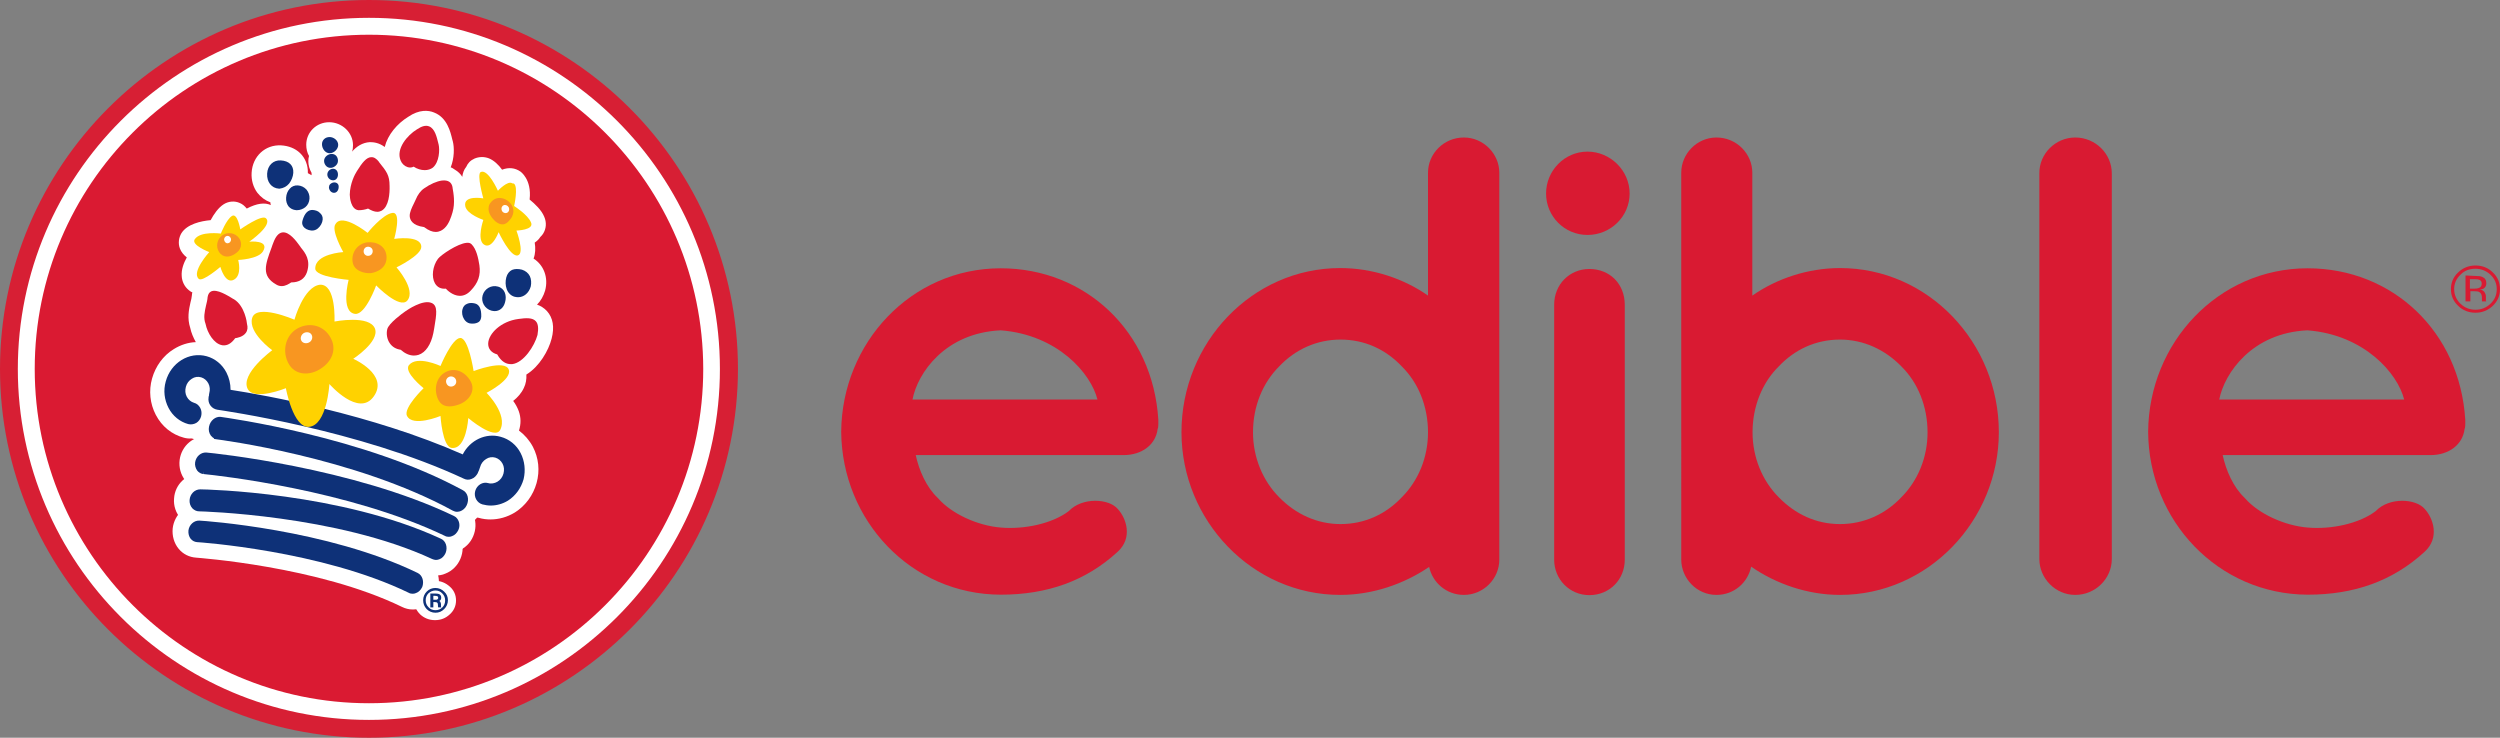
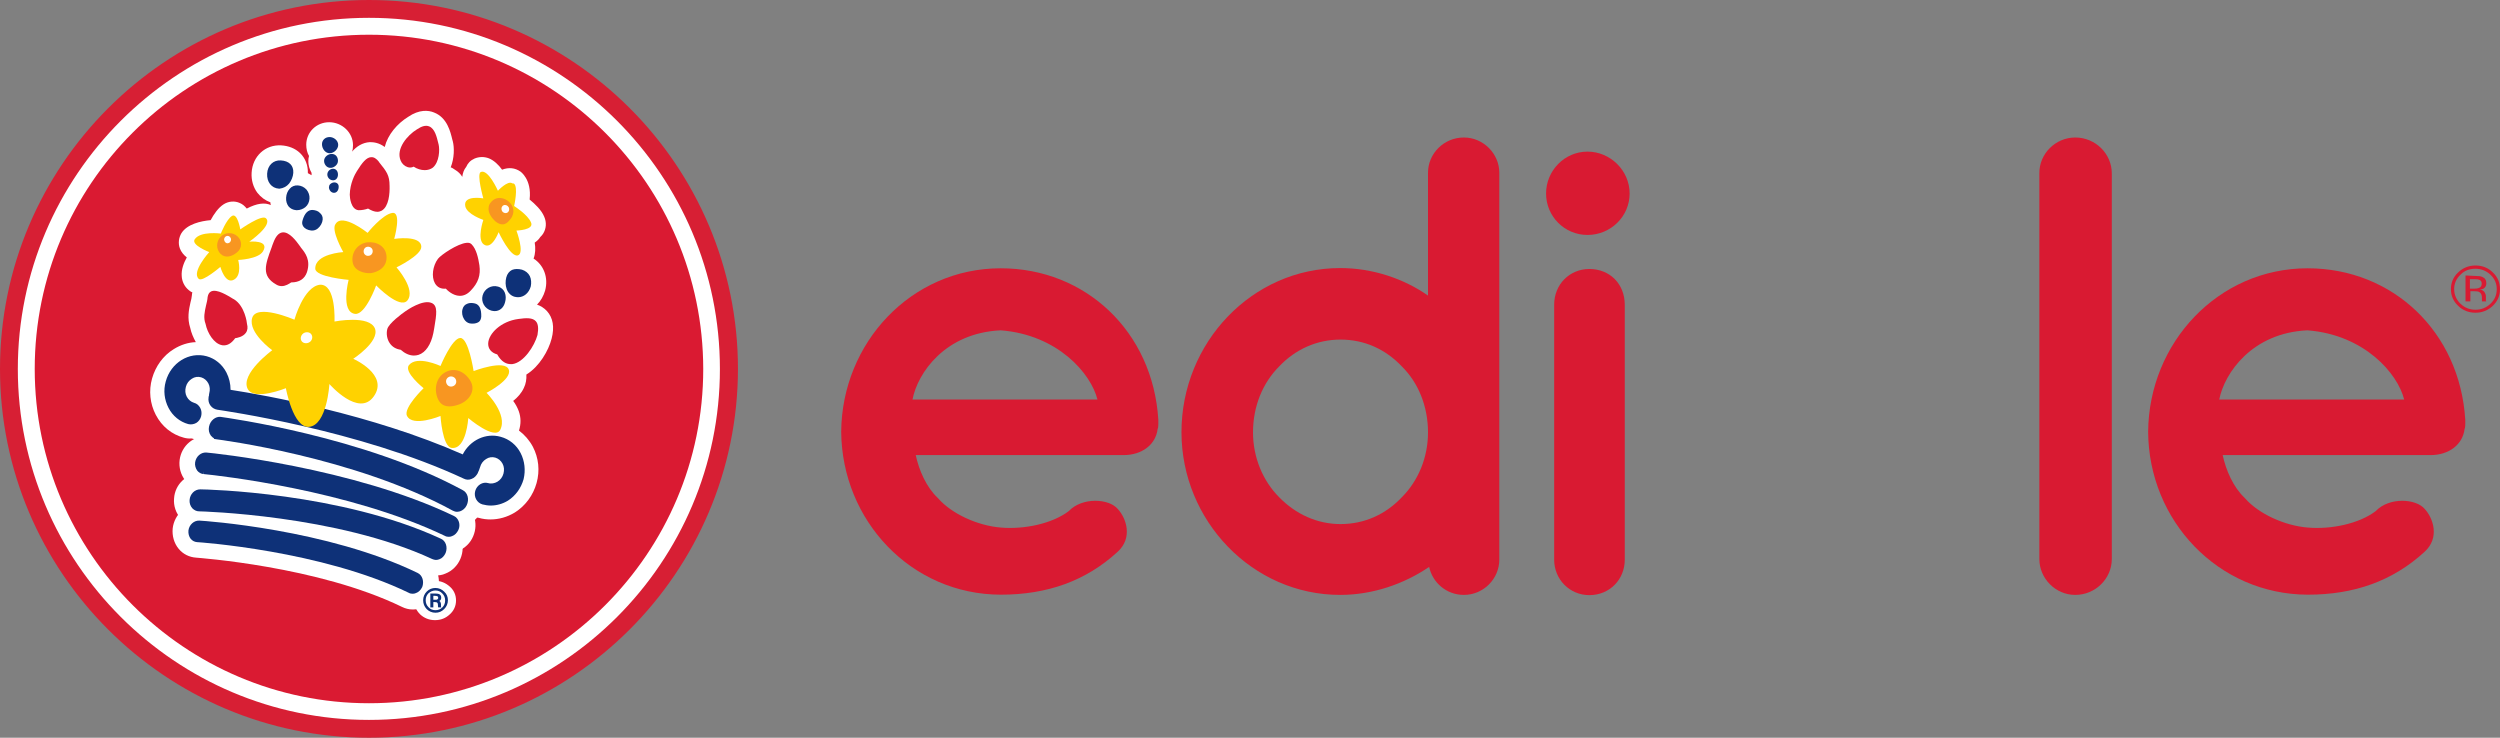
<svg xmlns="http://www.w3.org/2000/svg" version="1.1" id="Layer_1" x="0px" y="0px" viewBox="0 0 1080 318.7" style="enable-background:new 0 0 1080 318.7;" xml:space="preserve">
  <rect x="0" y="0" width="1080" height="318.7" fill="#808080" stroke="none" />
  <style type="text/css">
	.st0{fill:#D91A32;}
	.st1{fill:#FFFFFF;}
	.st2{fill:#D71F34;}
	.st3{fill:#DA1A32;}
	.st4{fill:#0E3178;}
	.st5{fill:#FFD200;}
	.st6{fill:#F89621;}
</style>
  <g>
    <g>
      <path class="st0" d="M1076.9,132.1c-2.1,2-4.6,3-7.5,3s-5.5-1-7.5-3c-2.1-2-3.1-4.4-3.1-7.2c0-2.8,1-5.2,3.1-7.2    c2.1-2,4.6-3,7.5-3c3,0,5.5,1,7.5,3c2.1,2,3.1,4.4,3.1,7.2S1079,130.1,1076.9,132.1 M1062.9,118.7c-1.8,1.7-2.7,3.8-2.7,6.2    c0,2.4,0.9,4.5,2.7,6.3c1.8,1.7,3.9,2.6,6.5,2.6s4.7-0.9,6.5-2.6c1.8-1.7,2.7-3.8,2.7-6.3c0-2.4-0.9-4.5-2.7-6.2    c-1.8-1.7-4-2.6-6.5-2.6C1066.8,116.1,1064.6,116.9,1062.9,118.7 M1069.1,119.2c1.5,0,2.5,0.1,3.2,0.4c1.2,0.5,1.8,1.4,1.8,2.8    c0,1-0.4,1.7-1.1,2.2c-0.4,0.3-1,0.4-1.7,0.5c0.9,0.1,1.6,0.5,2,1.1c0.4,0.6,0.6,1.2,0.6,1.7v0.8c0,0.3,0,0.5,0,0.8    c0,0.3,0,0.5,0.1,0.6l0.1,0.1h-1.9c0,0,0-0.1,0-0.1c0,0,0-0.1,0-0.1l0-0.4v-0.9c0-1.3-0.4-2.1-1.1-2.5c-0.4-0.3-1.2-0.4-2.3-0.4    h-1.6v4.4h-2.1v-11.2L1069.1,119.2z M1071.3,121c-0.5-0.3-1.3-0.4-2.5-0.4h-1.8v4.1h1.9c0.9,0,1.5-0.1,2-0.3    c0.8-0.3,1.2-0.9,1.2-1.8C1072.1,121.8,1071.9,121.3,1071.3,121" />
      <path class="st0" d="M394.2,172.6h79.9c-2.8-11.3-17.2-28-41.8-29.9C408.3,143.8,396.4,161.1,394.2,172.6 M363.4,186.5    c0.3-38.4,30.2-70.6,68.9-70.6c36.7,0,65.8,27.4,68.1,65.5v1.4c0,0.6,0,2-0.3,2.5c-0.8,6.8-6.8,11.3-14.7,11.3h-89.8    c1.4,6.5,4.5,13.8,9.6,18.6c5.9,6.8,17.2,11.9,27.1,12.7c10.2,0.9,22.3-1.7,29.4-7.1c5.9-6.2,17.5-5.4,21.2-0.9    c3.7,4,6.5,12.4,0,18.4c-13.8,12.7-30.5,18.6-50.6,18.6C393.6,256.8,363.7,224.9,363.4,186.5" />
      <path class="st0" d="M579.1,146.7c-10.2,0-19.5,4.2-26.5,11.6c-7.1,7.1-11.3,17.2-11.3,28.5c0,10.7,4.2,20.9,11.3,28    c7.1,7.3,16.4,11.6,26.5,11.6c10.4,0,19.5-4.2,26.5-11.6c7.1-7.1,11.3-17.2,11.3-28c0-11.3-4.2-21.5-11.3-28.5    C598.6,150.9,589.5,146.7,579.1,146.7 M647.7,241.8c0,8.2-6.8,15.2-15.3,15.2c-7.6,0-13.6-5.4-15-12.1    c-10.7,7.3-24.3,12.1-38.4,12.1c-38.1,0-68.6-32.2-68.6-70.3c0-38.7,30.5-70.9,68.6-70.9c13.8,0,27.4,4.5,37.9,11.9V74.6    c0-8.2,6.8-15.2,15.5-15.2c8.5,0,15.3,7.1,15.3,15.2L647.7,241.8z" />
      <path class="st0" d="M701.9,131.7v110.1c0,8.5-6.5,15.3-15.3,15.3c-8.5,0-15.2-6.8-15.2-15.3V131.7c0-9,6.8-15.5,15.2-15.5    C695.4,116.2,701.9,122.6,701.9,131.7" />
-       <path class="st0" d="M757.1,186.8c0,10.7,4.2,20.9,11.3,28c7.1,7.3,16.1,11.6,26.5,11.6c10.2,0,19.5-4.2,26.5-11.6    c7.1-7.1,11.3-17.2,11.3-28c0-11.3-4.2-21.5-11.3-28.5c-7.1-7.3-16.4-11.6-26.5-11.6c-10.4,0-19.5,4.2-26.5,11.6    C761.3,165.3,757.1,175.5,757.1,186.8 M726.3,186.8V74.6c0-8.2,6.8-15.2,15.2-15.2c8.8,0,15.5,7.1,15.5,15.2v53.1    c10.4-7.3,24-11.9,37.9-11.9c38.1,0,68.6,32.2,68.6,70.9c0,38.1-30.5,70.3-68.6,70.3c-14.1,0-27.7-4.8-38.4-12.2    c-1.4,6.8-7.3,12.2-15,12.2c-8.5,0-15.2-7.1-15.2-15.3L726.3,186.8z" />
      <path class="st0" d="M896.5,59.4c8.8,0,15.8,7.1,15.8,15.5v166.6c0,8.5-7.1,15.5-15.8,15.5c-8.5,0-15.5-7.1-15.5-15.5V74.9    C880.9,66.4,888,59.4,896.5,59.4" />
      <path class="st0" d="M958.7,172.6h79.9c-2.8-11.3-17.2-28-41.8-29.9C972.9,143.8,961,161.1,958.7,172.6 M928,186.5    c0.3-38.4,30.2-70.6,68.9-70.6c36.7,0,65.8,27.4,68.1,65.5v1.4c0,0.6,0,2-0.3,2.5c-0.8,6.8-6.8,11.3-14.7,11.3h-89.8    c1.4,6.5,4.5,13.8,9.6,18.6c5.9,6.8,17.2,11.9,27.1,12.7c10.2,0.9,22.3-1.7,29.4-7.1c5.9-6.2,17.5-5.4,21.2-0.9    c3.7,4,6.5,12.4,0,18.4c-13.8,12.7-30.5,18.6-50.5,18.6C958.2,256.8,928.2,224.9,928,186.5" />
      <path class="st0" d="M685.8,65.5c9.9,0,18.2,8.2,18.2,18.1c0,9.9-8.2,17.9-18.2,17.9c-9.9,0-17.9-8-17.9-17.9    C667.9,73.7,675.9,65.5,685.8,65.5" />
    </g>
    <g>
      <g>
        <path class="st1" d="M316.3,159.5c0,86.6-70.2,156.8-156.8,156.8c-86.6,0-156.8-70.2-156.8-156.8S72.9,2.7,159.5,2.7     C246.1,2.7,316.3,72.9,316.3,159.5" />
        <path class="st2" d="M159.4,7.7C75.8,7.7,7.7,75.7,7.7,159.4C7.7,243,75.8,311,159.4,311S311,243,311,159.4     C311,75.7,243,7.7,159.4,7.7 M159.4,318.7C71.5,318.7,0,247.2,0,159.4C0,71.5,71.5,0,159.4,0s159.4,71.5,159.4,159.4     C318.7,247.2,247.2,318.7,159.4,318.7" />
        <path class="st3" d="M159.4,15C79.7,15,15,79.7,15,159.4c0,79.6,64.8,144.4,144.4,144.4c79.6,0,144.4-64.8,144.4-144.4     C303.7,79.7,239,15,159.4,15" />
        <path class="st1" d="M206.3,223.6c0.2,0,0.3,0.1,0.5,0.1c1.7,0.5,3.4,0.7,5.1,0.7c3.6,0,7.2-1,10.5-3c4.6-2.9,7.9-7.4,9.4-12.7     c1.5-5.4,0.9-10.9-1.6-15.7c-1.5-2.8-3.6-5.2-6-7c0.9-2.8,0.9-5.6-0.1-8.4c-0.6-1.6-1.4-3.1-2.4-4.4c1.9-1.5,3.6-3.4,4.6-5.6     c0.9-1.8,1.2-3.8,1.1-5.8c5.6-3.4,9.6-10.4,10.9-15.5c1.3-5,0.6-9-2-11.9c-1.3-1.4-2.8-2.3-4.3-2.8c1.6-1.6,2.8-3.7,3.5-6.1     c1.5-5.6-0.6-11-5-13.8c0.8-2,0.9-4.5,0.5-6.9c0.9-0.6,1.8-1.4,2.4-2.4c0.4-0.4,0.9-0.9,1.2-1.4c1.4-2.2,1.6-4.9,0.5-7.4     c-1.2-2.9-4-5.5-6.3-7.4c1-8.8-4-12.1-4-12.1c-2.3-1.6-5-1.9-7.9-0.8c-1.5-2.1-3.5-4-5.7-4.9c-2.1-0.8-4.3-0.7-6.2,0.1     c-1.8,0.8-2.9,2-3.6,3.6c-1,1.2-1.5,2.7-1.7,4.3c-0.7-1.2-1.8-2.3-3.2-3.1c-0.6-0.4-1.1-0.8-1.8-1c1.6-4,1.6-8.6,0.9-11.3     l-0.2-0.7c-0.8-3.3-2.2-9.5-7.9-11.7c-2.4-1-6.4-1.4-11.2,1.9c-4.7,2.9-8.8,7.7-10.1,13c-2.4-1.8-4.7-2.1-6.4-2.1     c-3.3,0.2-5.8,1.9-7.7,4.1c0.3-0.9,0.4-1.8,0.4-2.8c0-5.4-4.7-9.9-10.3-9.9c-5.5,0-9.9,4.3-9.9,9.7c0,1.8,0.4,3.5,1.2,4.9     c-0.2,0.7-0.3,1.4-0.3,2.2c0,1.8,0.5,3.5,1.4,5.1c0,0.3,0,0.6,0,0.9v0.1c-0.5-0.3-1-0.6-1.6-0.9c0.1-3.4-1.1-6.5-3.4-8.7     c-2.1-2-4.9-3.1-8.1-3.3c-6.9-0.4-12.4,4.7-12.8,11.8c-0.2,3.2,0.7,6.3,2.5,8.7c1.5,1.9,3.4,3.3,5.6,4.1c0,0.4,0.1,0.8,0.2,1.2     c-2.6-1.2-6-0.8-10.4,1.5c-0.9-1.1-1.8-1.9-3-2.4c-2.2-1-4.8-0.8-6.9,0.5c-2.4,1.5-4.3,4.3-5.7,6.9c-4.3,0.4-10.1,1.7-12.6,5.6     c-1.2,2-1.5,4.4-0.7,6.6c0.6,1.6,1.7,2.9,3,3.9c-1.4,2.5-2.4,5.3-2.2,8c0.1,2.4,1.2,4.6,3,6.1c0.5,0.4,1,0.8,1.6,1     c-0.1,0.4-0.2,0.8-0.2,1.3c-0.1,0.9-0.3,2-0.6,3c-0.7,3.1-1.5,6.9-0.1,11.1c0.4,2,1.3,4.1,2.4,6.1c-3.3,0.1-6.6,1.2-9.5,3     c-4.6,2.8-7.9,7.4-9.4,12.7c-1.5,5.3-0.9,10.9,1.6,15.7c2.6,5,6.9,8.5,12.2,9.9c1.1,0.3,2.2,0.4,3.3,0.3L206.3,223.6z" />
        <path class="st1" d="M199.4,212.8C156,189.1,95.8,181.3,95.2,181.2c-1.8-0.2-3.5,1.3-3.9,3.3c-0.4,2.1,0.7,3.9,2.5,4.1v0     c0.6,0.1,59.7,7.7,102.3,30.9c1.5,0.8,3.5,0,4.4-1.9C201.5,215.9,201,213.6,199.4,212.8" />
      </g>
      <g>
        <path class="st1" d="M197.5,227.9c-1.8,0-3.5-0.4-5.1-1.3c-41.3-22.5-98.8-29.9-99.4-30c-3.1-0.4-5.7-1.9-7.5-4.4     c-1.9-2.6-2.6-5.9-2-9.2c1.1-6.2,6.8-10.4,12.6-9.8c2.6,0.3,62.9,8.4,107.1,32.5c5.3,2.9,7.3,9.7,4.5,15.4     c-1.4,2.9-3.9,5.2-6.9,6.2C199.7,227.8,198.6,227.9,197.5,227.9z M94.8,180.8C94.8,180.8,94.9,180.8,94.8,180.8     C94.9,180.8,94.8,180.8,94.8,180.8z" />
      </g>
      <path class="st1" d="M88.2,203.7c0.6,0.1,61.4,6.1,104.6,26.8c1.6,0.7,3.5-0.1,4.3-1.9c0.8-1.8,0.1-3.9-1.4-4.6    c-44.1-21.2-105.9-27.3-106.5-27.3c-1.7-0.2-3.4,1.3-3.6,3.3C85.2,201.8,86.4,203.5,88.2,203.7" />
      <g>
        <path class="st1" d="M194,238.7c-1.6,0-3.1-0.3-4.6-1c-41.3-19.8-99.4-25.8-102-26.1c-2.9-0.3-5.6-1.7-7.4-4.1     c-1.9-2.4-2.8-5.6-2.4-8.8c0.8-6.2,6.2-10.8,12.3-10.1c2.6,0.3,64.3,6.5,109.2,28.1c5.5,2.6,7.8,9.2,5.3,15     c-1.2,2.9-3.6,5.2-6.5,6.3C196.6,238.5,195.3,238.7,194,238.7z" />
      </g>
-       <path class="st1" d="M86,219.7c0.6,0,59.6,1.4,101.2,20.7c1.6,0.7,3.5-0.1,4.3-2c0.8-1.9,0.1-4-1.5-4.7    c-42.6-19.8-101-21.2-103.4-21.2c-1.8,0-3.3,1.5-3.5,3.5C82.9,218,84.3,219.7,86,219.7" />
      <g>
        <path class="st1" d="M188.4,248.6c-1.5,0-3.1-0.3-4.5-1c-39.4-18.3-95.6-19.9-98-20c-3-0.1-5.8-1.3-7.8-3.6     c-2.1-2.3-3.2-5.5-2.9-8.7c0.4-6.2,5.5-10.8,11.6-10.9c2.5,0.1,62.4,1.4,106.6,22c5.5,2.5,8,9.1,5.5,15c-1.2,2.9-3.6,5.3-6.5,6.4     C191.1,248.4,189.7,248.6,188.4,248.6z M186.6,240.9C186.6,240.9,186.7,240.9,186.6,240.9C186.7,240.9,186.6,240.9,186.6,240.9z" />
      </g>
      <path class="st1" d="M85.2,233c0.5,0,54.2,3.7,91.9,22c1.5,0.7,3.4-0.1,4.2-1.9c0.8-1.8,0.2-3.9-1.4-4.6    C141.2,229.7,88.2,226,86,225.9c-1.7-0.1-3.3,1.4-3.5,3.4C82.3,231.2,83.5,232.9,85.2,233" />
      <g>
        <path class="st1" d="M178.3,263.3c-1.6,0-3.2-0.4-4.6-1.1c-36.4-17.7-88.5-21.2-89-21.3l0.5-8l-0.5,8c-2.9-0.2-5.6-1.5-7.5-3.8     c-2-2.4-2.9-5.6-2.6-8.8c0.7-6.2,6-10.9,11.9-10.4c5.8,0.4,57.6,4.3,96.9,23.3c5.4,2.6,7.7,9.2,5.2,14.9     c-1.2,2.9-3.6,5.3-6.5,6.4C180.9,263.1,179.6,263.3,178.3,263.3z M85.7,225.1C85.7,225.1,85.7,225.1,85.7,225.1     C85.7,225.1,85.7,225.1,85.7,225.1L85.7,225.1z" />
      </g>
      <path class="st1" d="M194.3,253.4c-1.8-1.6-3.9-2.5-6.4-2.5h0c-2.5,0-4.6,0.8-6.3,2.5c-1.8,1.6-2.7,3.6-2.7,6c0,2.3,0.9,4.3,2.6,6    c1.7,1.6,3.9,2.5,6.4,2.5h0c2.5,0,4.6-0.8,6.4-2.5c1.8-1.6,2.7-3.7,2.7-6C197,257,196.1,255,194.3,253.4" />
      <g>
        <path class="st4" d="M200,211.8c-42.8-23.3-102.1-31.3-104.6-31.7c-2.3-0.3-4.6,1.6-5.1,4.2c-0.3,1.4,0,2.8,0.8,3.9     c0.4,0.5,0.9,0.9,1.4,1.2l-0.1,0.2l1.3,0.2c0.6,0.1,59.3,7.5,101.9,30.8c0.6,0.3,1.2,0.5,1.8,0.5c0.4,0,0.8-0.1,1.3-0.2     c1.2-0.4,2.3-1.3,2.9-2.6C202.8,215.8,202.1,212.9,200,211.8" />
        <path class="st4" d="M196.1,222.9c-43.7-21-104.3-27.2-106.9-27.4c-2.3-0.2-4.5,1.6-4.9,4.2c-0.2,1.3,0.2,2.6,0.9,3.6     c0.7,0.9,1.7,1.4,2.7,1.5l0.1-1.1l0,1.1c6.3,0.6,62.9,6.9,104.2,26.7c0.5,0.3,1.1,0.4,1.7,0.4c0.5,0,1-0.1,1.4-0.3     c1.2-0.4,2.1-1.4,2.7-2.6C199.1,226.7,198.2,223.9,196.1,222.9" />
        <path class="st4" d="M190.4,232.7c-43.1-20-101.4-21.3-103.9-21.3c-2.4,0-4.4,2-4.6,4.6c-0.1,1.3,0.3,2.6,1.2,3.6     c0.8,0.8,1.8,1.3,2.9,1.3c0.6,0,59.6,1.5,100.7,20.6c0.5,0.2,1.1,0.4,1.6,0.4c0.5,0,1-0.1,1.5-0.3c1.2-0.4,2.1-1.4,2.7-2.7     C193.5,236.4,192.6,233.6,190.4,232.7" />
        <path class="st4" d="M180.4,247.5c-39-18.9-92.1-22.5-94.3-22.6c-2.3-0.1-4.4,1.8-4.7,4.3c-0.1,1.3,0.2,2.6,1,3.6     c0.7,0.8,1.6,1.3,2.7,1.4c0.5,0,53.8,3.6,91.5,21.9c0.5,0.3,1.1,0.4,1.7,0.4c0.5,0,0.9-0.1,1.4-0.3c1.2-0.4,2.1-1.4,2.7-2.6     C183.3,251.2,182.5,248.5,180.4,247.5" />
        <path class="st4" d="M224.9,195.7c-1.8-3.5-4.9-6-8.6-7c-6.4-1.8-13.2,1.4-16.4,7.6c-39.1-17.3-85.4-25.6-100.3-27.9     c0-2.6-0.6-5.2-1.8-7.5c-1.8-3.5-4.9-6-8.5-7c-7.6-2.1-15.5,2.8-17.7,10.9c-1.1,3.9-0.6,7.9,1.2,11.4c1.8,3.5,4.9,6,8.5,7     c1.2,0.3,2.4,0.1,3.5-0.5c1-0.6,1.8-1.7,2.1-2.9c0.3-1.2,0.2-2.5-0.4-3.6c-0.6-1.1-1.5-1.9-2.7-2.2c-1.3-0.4-2.4-1.3-3.1-2.6     c-0.7-1.3-0.8-2.8-0.4-4.3c0.4-1.5,1.3-2.7,2.6-3.5c1.2-0.8,2.6-1,4-0.6c1.3,0.4,2.4,1.3,3.1,2.6c0.7,1.3,0.8,2.8,0.4,4.3     c-0.1,0.3-0.1,0.6-0.1,0.9c-0.1,0.3-0.2,0.6-0.2,0.9c-0.2,1.3,0.1,2.6,0.9,3.6c0.7,0.9,1.7,1.5,2.9,1.7     c2.5,0.4,61.4,8.7,106.5,29.8c1,0.5,2.2,0.6,3.3,0.1c1.2-0.4,2.1-1.4,2.7-2.5l0.1-0.3c0.3-0.6,0.6-1.3,0.9-2.3     c0.4-1.5,1.3-2.7,2.6-3.5c1.2-0.8,2.6-1,4-0.6c1.3,0.4,2.4,1.3,3.1,2.6c0.7,1.3,0.8,2.8,0.4,4.3c-0.4,1.5-1.3,2.7-2.6,3.5     c-1.2,0.7-2.7,1-4,0.6c-2.4-0.7-4.9,0.9-5.6,3.4c-0.7,2.5,0.7,5.1,3.1,5.8c1.2,0.3,2.4,0.5,3.6,0.5c2.5,0,5.1-0.7,7.4-2.1     c3.3-2.1,5.7-5.4,6.8-9.3C227.1,203.2,226.7,199.2,224.9,195.7" />
      </g>
      <g>
        <path class="st3" d="M176.1,72.2c0.9,0.3,1.8,0.2,2.6-0.2c1.5,1,3.2,1.5,4.8,1.5c1.3,0,2.6-0.4,3.5-1.1c2.8-2.4,3-7.7,2.5-9.9     l-0.2-0.8c-0.6-2.4-1.4-6.1-3.9-7.1c-1.5-0.6-3.2-0.1-5.3,1.3c-4.1,2.5-9.2,8.4-7,13.5C173.6,70.7,174.8,71.8,176.1,72.2" />
        <path class="st3" d="M129.4,106.1c-1.3-1.8-4.4-6.1-7.4-5.7c-1.6,0.2-2.9,1.7-3.9,4.4c-0.3,0.8-0.6,1.5-0.8,2.2     c-2.7,7.3-4.5,12.2,2,15.9c0.8,0.5,1.6,0.7,2.4,0.7c1.7,0,3.2-1,4.1-1.6h0c3.5,0,5.8-1.5,6.8-4.4c1.7-5.2-0.7-8.3-2.5-10.5     C129.8,106.7,129.6,106.4,129.4,106.1" />
        <path class="st3" d="M231.5,138.8c-1.4-1.6-4.1-1.5-7.6-1c-7.5,1-12.8,6.3-13,10.5c-0.1,2.3,1.3,4.1,3.9,4.8     c1.9,3.4,4.1,4.2,5.8,4.2c0.2,0,0.4,0,0.7,0c4.9-0.6,9.6-7.8,10.9-12.6C232.7,141.9,232.5,139.9,231.5,138.8" />
        <path class="st3" d="M168.3,80.3c0-4.6-1.3-6.2-4.5-10.2l-0.1-0.2c-1.1-1.4-2.2-2.1-3.4-2c-2,0.1-3.8,2.3-6.1,6     c-0.9,1.4-3,5.3-3.1,10.2c0,1.3,0.5,6.3,3.7,6.7c1.2,0.1,3.2-0.3,4.2-0.7c1.5,0.9,2.8,1.4,4,1.4c0.7,0,1.3-0.2,1.9-0.5     C168,89.2,168.4,83.6,168.3,80.3" />
        <path class="st3" d="M186.5,130.9c-3.8-1.7-10.7,3.1-11.4,3.6c-1.2,0.8-7.2,5.2-7.8,7.7c-0.5,2-0.1,4.4,1.1,6.1     c1.1,1.6,2.7,2.5,4.7,2.8c1.8,1.6,3.8,2.5,5.7,2.5c0.7,0,1.3-0.1,2-0.3c3.1-1,5.4-4.5,6.4-9.4v0c0.1-0.7,0.3-1.5,0.4-2.2     C188.6,135.7,189.2,132.1,186.5,130.9" />
-         <path class="st3" d="M179.6,86.2c-0.2,0.5-0.5,1.1-0.8,1.7c-0.9,1.8-1.9,3.9-1.8,5.5c0.1,1.5,1,4,6.2,4.7c2,1.5,3.6,2.1,5,2.1     c1.7,0,3-0.8,3.9-1.7c1.8-1.7,2.8-4.7,3.4-6.8c1.2-4.1,0.4-8.3,0-10.6l0-0.2c-0.4-2.2-1.9-3.2-4.6-2.9c-2.2,0.3-5,1.5-7.7,3.4     C181.7,82.4,180.4,84.2,179.6,86.2" />
        <path class="st3" d="M101.1,129.3l-0.4-0.2c-2.3-1.4-7-4.4-9.5-3.2c-0.8,0.4-1.3,1.2-1.5,2.4c-0.1,1.3-0.4,2.5-0.7,3.7     c-0.6,2.7-1.2,5.3-0.2,7.9c0.8,4,3.6,8.5,7,9.2c0.3,0.1,0.6,0.1,0.9,0.1c1.4,0,3.1-0.6,4.9-3.1c0.7-0.1,3.3-0.5,4.6-2.3     c0.8-1.1,0.9-2.4,0.5-3.9C106.7,139.5,105.8,132.2,101.1,129.3" />
        <path class="st3" d="M203.7,105.5c-0.5-0.5-1.2-0.7-2.1-0.6c-3.9,0.3-11.1,5.2-12.4,6.9c-2.3,3.1-2.9,7.8-1.3,10.6     c1,1.7,2.6,2.5,4.7,2.3c0.6,0.7,3,3,5.9,3.1c0.1,0,0.1,0,0.2,0c1.6,0,3.2-0.7,4.6-2.2c3.3-3.4,4.4-6.7,3.8-11     C206.6,111.4,205.8,107.6,203.7,105.5" />
      </g>
      <g>
        <path class="st4" d="M124.9,79.3c1-1.3,1.7-3,1.8-4.6c0.2-3.2-1.8-5.2-5.4-5.4c-3.2-0.2-5.7,2.1-5.9,5.7     c-0.2,3.6,1.9,6.3,5.1,6.5c0.1,0,0.2,0,0.3,0C122.4,81.3,123.8,80.6,124.9,79.3" />
        <path class="st4" d="M133.7,85.8c0.1-1.4-0.4-2.8-1.3-3.9c-1-1.1-2.3-1.7-3.7-1.8c-1.4-0.1-2.7,0.4-3.6,1.5     c-0.9,1-1.4,2.3-1.5,3.8c-0.1,1.5,0.3,2.7,1,3.7c0.8,1,2,1.6,3.4,1.7h0.3c1.3,0,2.6-0.5,3.6-1.3C133,88.6,133.6,87.3,133.7,85.8" />
        <path class="st4" d="M135.1,90.7c-2-0.1-3.5,1.4-4.4,4.5c-0.3,1-0.2,1.8,0.3,2.6c0.6,0.9,1.8,1.6,3.5,1.8c0.1,0,0.3,0,0.4,0     c0.8,0,1.7-0.3,2.4-0.9c1.2-1,2-2.5,2.1-3.9c0.1-1.2-0.4-2.2-1.3-2.9C137.5,91.2,136.3,90.8,135.1,90.7" />
        <path class="st4" d="M142.4,66.2c1.9,0,3.7-1.8,3.7-3.6c0-2-2-3.4-3.7-3.4c-1.9,0-3.3,1.3-3.3,3.1     C139.1,64.2,140.5,66.2,142.4,66.2" />
        <path class="st4" d="M143.1,72.5c1.4-0.2,2.9-1.4,2.9-3c0-1.8-1.1-3-2.7-3s-3.3,1.3-3.3,3c0,0.9,0.4,1.8,1.1,2.4     c0.5,0.4,1,0.6,1.6,0.6C142.9,72.5,143,72.5,143.1,72.5" />
        <path class="st4" d="M146,75.4c0-1.5-0.9-2.5-2.1-2.5c-1.3,0-2.5,1.1-2.5,2.5c0,1.3,1.1,2.5,2.5,2.5     C145.1,77.9,146,76.9,146,75.4" />
        <path class="st4" d="M144.4,78.8c-0.6,0-1.3,0.3-1.8,0.8c-0.4,0.4-0.5,1-0.5,1.5c0.2,1.3,1.1,2.2,2.2,2.2c1.3,0,2-1.3,2-2.5     C146.4,79.6,145.6,78.8,144.4,78.8" />
        <path class="st4" d="M228.9,119.3c-0.7-1.4-1.9-2.3-3.4-2.8c-1.6-0.4-3.1-0.4-4.3,0.1c-1.2,0.6-2.1,1.7-2.5,3.3     c-0.4,1.6-0.4,3.4,0.2,5c0.6,1.7,1.9,2.9,3.4,3.3c0.5,0.1,1,0.2,1.5,0.2c2.5,0,4.7-1.8,5.5-4.7     C229.6,122.2,229.5,120.6,228.9,119.3" />
        <path class="st4" d="M215.1,123.8c-2.8-0.8-5.8,0.9-6.6,3.8c-0.8,2.8,0.9,5.8,3.8,6.6c0.5,0.1,0.9,0.2,1.4,0.2     c2.1,0,3.9-1.4,4.5-3.9C219,127.7,218.1,124.6,215.1,123.8" />
        <path class="st4" d="M205.2,131.1c-1.2-0.3-2.4-0.3-3.3,0.1c-1.1,0.4-1.8,1.2-2.1,2.4c-0.4,1.4-0.1,3.1,0.7,4.3     c0.6,1,1.5,1.6,2.4,1.8c0.5,0.1,1,0.1,1.4,0.1c1,0,1.9-0.3,2.5-0.7c0.7-0.5,1-1.3,1.1-2.3C208,133.5,207.1,131.6,205.2,131.1" />
      </g>
      <g>
        <path class="st5" d="M144.5,138.9c0,0,15.2-3,17.5,3.1c2,5.6-9.4,13-9.4,13s15.5,6.8,8.9,16.2c-6.5,9.3-19.2-5.3-19.2-5.3     s-1,17.8-8.8,18.5c-6.9,0.6-10-16.7-10-16.7s-13.8,5.6-16.5,0.3c-3.3-6.5,10.6-16.7,10.6-16.7s-10.4-7.5-8.7-13.8     c1.7-6.6,18.3,0.6,18.3,0.6c0,0,3.9-14.2,11-15.1C145.3,122.6,144.5,138.9,144.5,138.9" />
-         <path class="st6" d="M143.3,146.9c1.9,4.4,0.2,9.7-5.8,13c-4.4,2.4-11.1,2.4-13.6-4.5c-2-5.6,0.3-11.8,5.8-14.1     C135.3,139,141,141.5,143.3,146.9" />
        <path class="st1" d="M134.7,144.8c0.5,1.1,0,2.6-1.3,3.2c-1.3,0.6-2.8,0.2-3.3-1c-0.5-1.1,0.1-2.6,1.3-3.2     C132.7,143.2,134.2,143.6,134.7,144.8" />
        <path class="st5" d="M100.2,93.3c2.4-1.5,3.6,5.8,3.6,5.8s9.3-6.6,11.1-4.8c3.1,3-7.2,10.1-7.2,10.1s9-0.9,5.9,4.2     c-2.1,3.4-10.7,3.7-10.7,3.7s1.8,6.5-1.8,8.5c-3.8,2.2-5.9-5.5-5.9-5.5s-7.7,6.6-9.3,5.2c-3.4-2.9,4.5-11.6,4.5-11.6     s-7.9-3-6.3-5.5c2.4-3.7,11.3-2.5,11.3-2.5S97.8,94.8,100.2,93.3" />
        <path class="st6" d="M95.3,109.7c2.1,2,4.9,1.1,7-0.6c2.4-1.9,2.4-4.9,0.4-6.9c-2.1-2-5.4-2-7.4,0.1     C93.3,104.4,93.3,107.7,95.3,109.7" />
        <path class="st1" d="M98.3,105.1c0.8,0,1.5-0.7,1.5-1.6c0-0.9-0.7-1.6-1.5-1.6c-0.8,0-1.5,0.7-1.5,1.6     C96.9,104.4,97.5,105.1,98.3,105.1" />
        <path class="st5" d="M222,79.3c2,1.4,0.1,9.7,0.1,9.7s5.9,3.7,7.3,7.1c1.5,3.3-6.3,3.5-6.3,3.5s3.6,9.7,0.7,10.7     c-3.2,1.2-8.4-10-8.4-10s-2.9,7.8-6.4,5.3c-3.1-2.2-0.2-10.6-0.2-10.6s-7.1-2.4-7.8-5.9c-1-5,7.8-3.4,7.8-3.4s-3-10.5-1.1-11.4     c3.2-1.4,7.4,8.1,7.4,8.1s4.3-4.6,6.2-3.2" />
        <path class="st6" d="M219.8,87.1c-1.5-1.4-5.5-3.1-8.2,0.9c0,0-2.3,3.4,2.5,7.7c3.5,2.7,5.3,0.3,6.3-0.9     C222.8,91.9,221.8,88.8,219.8,87.1" />
        <path class="st1" d="M217.5,88.7c-0.8,0.4-1.1,1.4-0.7,2.3c0.4,0.9,1.5,1.3,2.3,0.9c0.8-0.4,1.1-1.4,0.7-2.3     C219.3,88.7,218.3,88.3,217.5,88.7" />
        <path class="st5" d="M145,96.7c3-4.8,13.8,3.9,13.8,3.9s6.3-7.9,10.6-8.6c4.3-0.8,0.9,11.2,0.9,11.2s11.6-1.8,11.7,3.4     c0.1,3.7-10.7,8.9-10.7,8.9s8.5,9.6,4.7,14.3c-3.3,4-13.5-6.5-13.5-6.5s-4.6,12.8-9.1,12.3c-6.4-0.8-2.8-14.7-2.8-14.7     s-14.3-1.2-14.4-4.8c-0.2-6.5,12.1-7.2,12.1-7.2S142.8,99.3,145,96.7" />
        <path class="st6" d="M167,111.1c-0.1-4.7-4.3-6.9-8.4-6.4c-4.1,0.6-6.8,4.2-6.3,8.3c0.5,4.1,5.2,5.2,7.9,5     C160.2,118,167.1,117.2,167,111.1" />
        <path class="st1" d="M159.3,110.5c1.1-0.1,1.8-1.1,1.7-2.2c-0.1-1.1-1.1-1.8-2.2-1.7c-1.1,0.1-1.8,1.1-1.7,2.2     C157.2,109.9,158.2,110.7,159.3,110.5" />
        <path class="st5" d="M198.8,146c3.6-0.2,5.8,14.3,5.8,14.3s13.6-5.2,15.2-0.6c1.5,4.3-9.6,10-9.6,10s9.3,9.3,5.9,16     c-2.4,4.6-13.8-5.1-13.8-5.1s-0.8,13.7-7.2,12.9c-4-0.5-4.8-13.8-4.8-13.8s-12.1,5-14.5-0.1c-1.6-3.4,7.2-11.9,7.2-11.9     s-8.8-7-6.3-10c3.5-4.3,13.6,0.4,13.6,0.4S195.2,146.2,198.8,146" />
        <path class="st6" d="M197.8,174.9c-3.6,1.2-6.9,1-8.5-2.3c-2-4.2-1-9.6,3.1-11.8c4.1-2.3,8.6-0.2,10.9,3.9     C205.6,168.7,202.8,173.3,197.8,174.9" />
        <path class="st1" d="M196,166.7c1.1-0.6,1.4-1.9,0.8-3c-0.6-1-2-1.4-3-0.8c-1.1,0.6-1.4,1.9-0.8,3     C193.6,167,194.9,167.3,196,166.7" />
        <path class="st4" d="M188.1,255.1L188.1,255.1c1.2,0,2.2,0.4,3,1.3c0.8,0.8,1.2,1.8,1.2,3c0,1.2-0.4,2.2-1.2,3     c-0.8,0.8-1.8,1.2-3,1.2s-2.2-0.4-3-1.3c-0.8-0.8-1.2-1.8-1.2-3c0-1.2,0.4-2.2,1.2-3C186,255.5,187,255.1,188.1,255.1      M191.9,255.6c-1-1-2.3-1.6-3.8-1.6h0c-1.4,0-2.7,0.5-3.7,1.5c-1,1-1.6,2.3-1.6,3.8c0,1.5,0.5,2.7,1.5,3.8c1,1,2.3,1.6,3.8,1.6     c1.5,0,2.7-0.5,3.8-1.6c1-1,1.6-2.3,1.6-3.8C193.5,257.9,193,256.6,191.9,255.6" />
        <path class="st4" d="M188.8,259c-0.1,0.1-0.4,0.1-0.9,0.1h-0.7v-1.7h0.7c0.5,0,0.9,0.1,1.1,0.2c0.2,0.1,0.3,0.3,0.3,0.7     C189.3,258.6,189.2,258.8,188.8,259 M187.2,260.1h0.6c0.6,0,0.9,0.1,1,0.2c0.3,0.2,0.4,0.6,0.4,1.1v0.5l0.1,0.5h1.4l-0.2-0.3     c0,0,0-0.1,0-0.2c0-0.1,0-0.3,0-0.4V261c0-0.3-0.1-0.6-0.3-1c-0.1-0.2-0.3-0.3-0.5-0.4c0.1,0,0.2-0.1,0.3-0.1     c0.4-0.3,0.6-0.7,0.6-1.3c0-0.8-0.3-1.3-1-1.6c-0.3-0.1-0.9-0.2-1.6-0.2h-2.1l0,6h1.3L187.2,260.1z" />
      </g>
    </g>
  </g>
</svg>